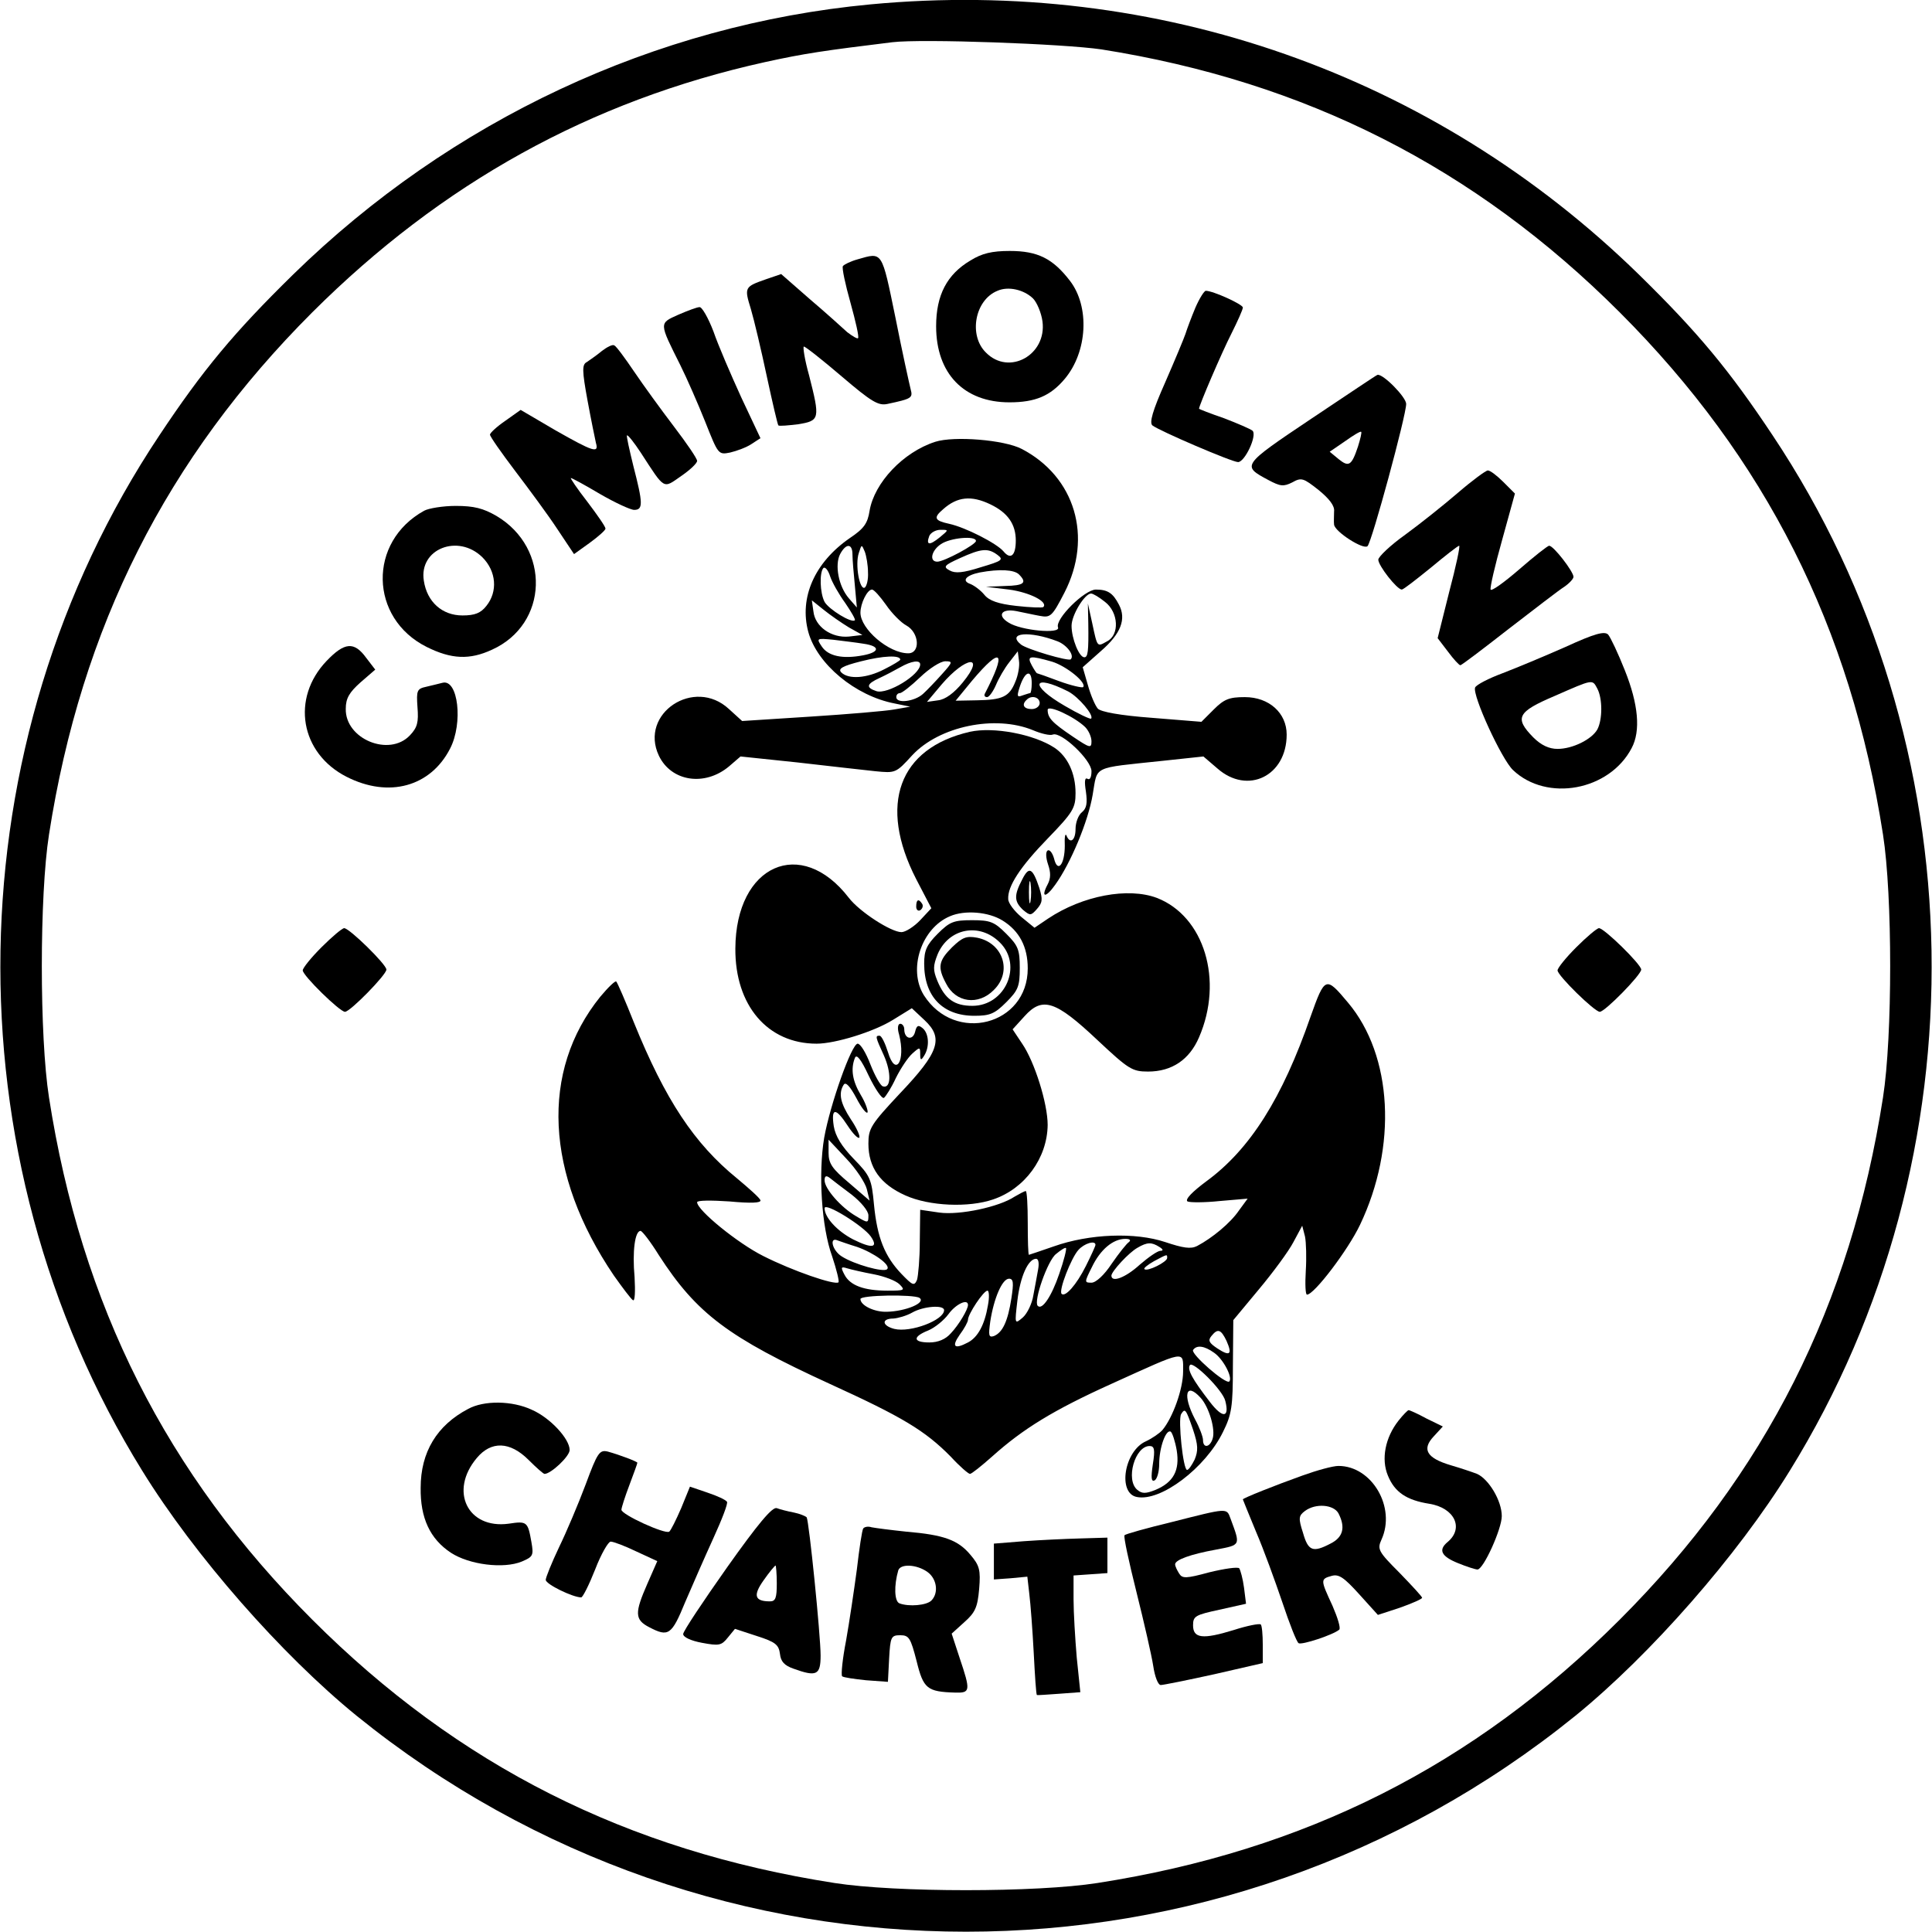
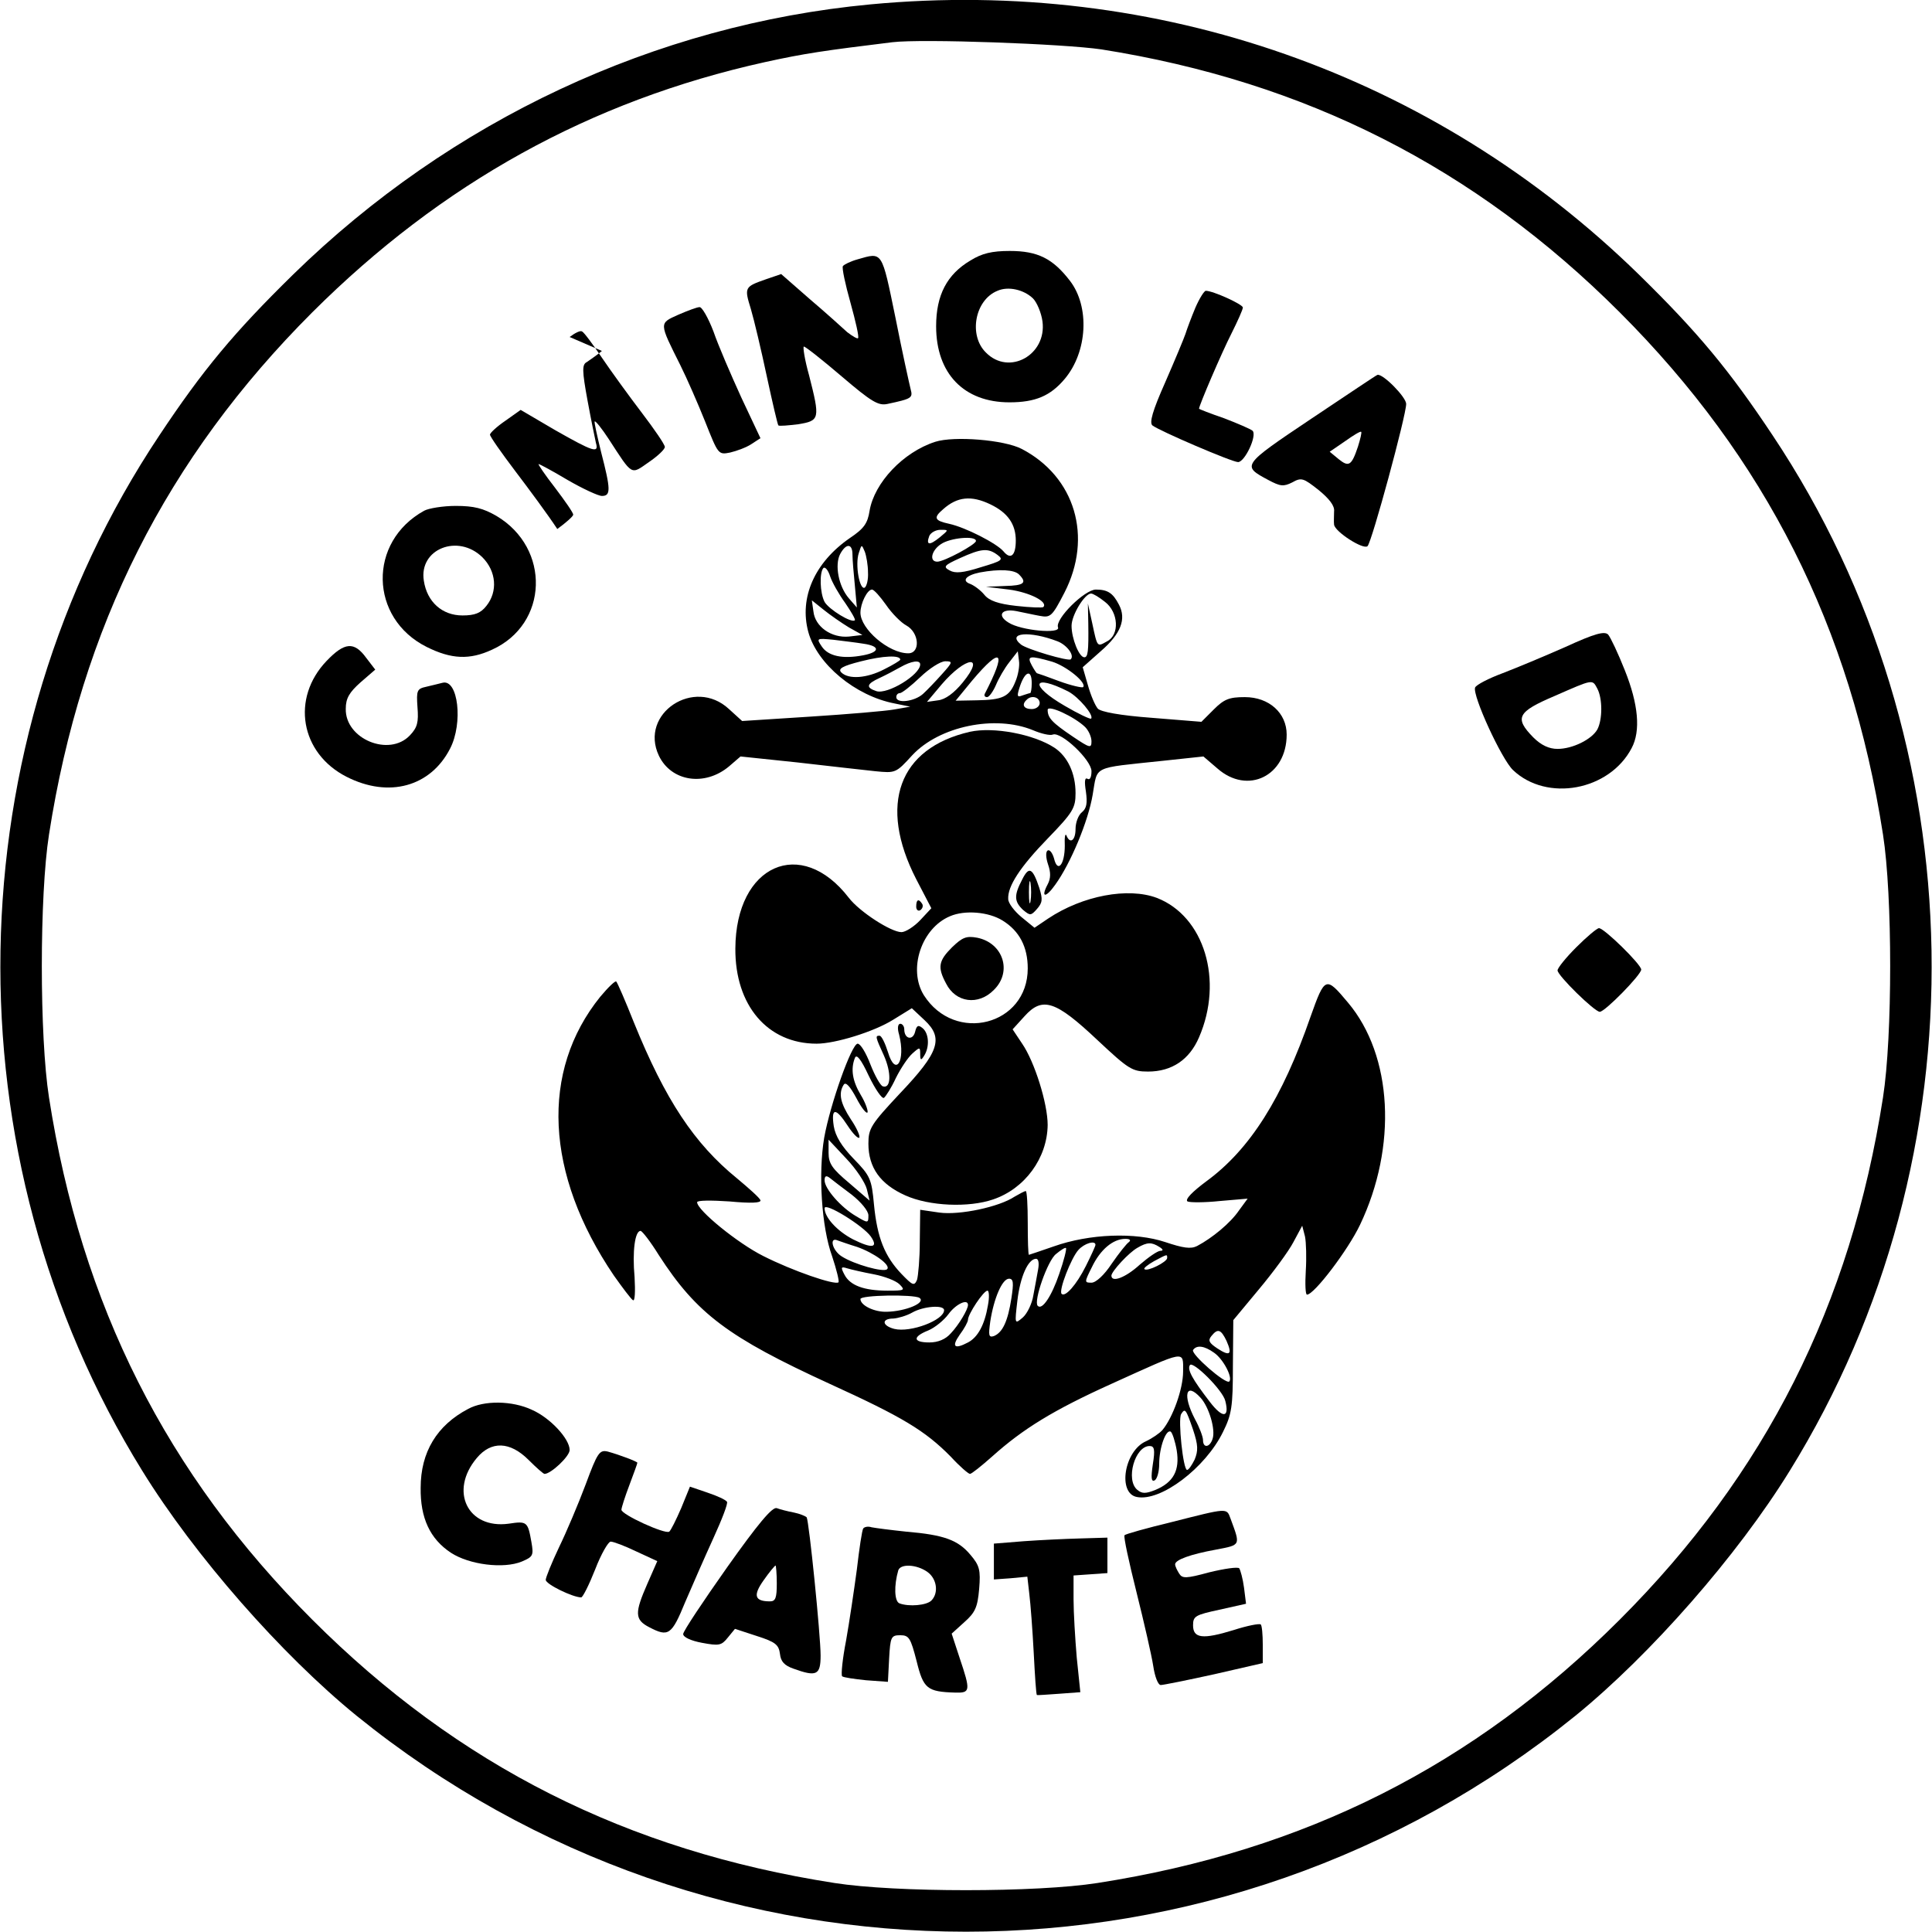
<svg xmlns="http://www.w3.org/2000/svg" version="1.0" width="485pt" height="485pt" viewBox="0 0 485 485" preserveAspectRatio="xMidYMid meet">
  <g transform="translate(0,485) scale(0.1,-0.1)" fill="#000000" stroke="none">
    <path d="M2185 4839 c-541 -51 -1053 -291 -1449 -678 -149 -146 -227 -240 -336 -404 -516 -774 -533 -1807 -43 -2599 132 -214 350 -462 538 -615 893 -723 2167 -723 3060 0 188 153 406 401 538 615 490 792 473 1825 -43 2599 -109 164 -187 258 -336 404 -514 502 -1208 746 -1929 678z m580 -113 c512 -81 937 -296 1301 -660 366 -366 580 -790 661 -1311 24 -153 24 -507 0 -660 -81 -521 -295 -945 -661 -1311 -366 -366 -790 -580 -1311 -661 -153 -24 -507 -24 -660 0 -521 81 -945 295 -1311 661 -366 366 -580 790 -661 1311 -24 153 -24 507 0 660 81 521 295 945 661 1311 325 324 698 531 1136 628 100 22 149 29 320 50 75 9 430 -4 525 -18z" />
    <path d="M2436 4196 c-59 -35 -86 -87 -86 -165 0 -119 70 -191 184 -191 65 0 103 16 139 59 57 68 63 181 13 246 -43 56 -81 75 -151 75 -45 0 -70 -6 -99 -24z m157 -95 c10 -10 21 -36 24 -58 11 -84 -84 -137 -142 -78 -44 43 -28 132 29 155 27 12 66 3 89 -19z" />
    <path d="M2153 4199 c-18 -5 -34 -13 -37 -17 -3 -4 6 -46 19 -92 13 -47 22 -86 19 -89 -2 -2 -14 5 -27 15 -12 11 -54 49 -94 83 l-72 63 -38 -13 c-54 -19 -55 -20 -38 -75 8 -27 26 -103 40 -169 14 -65 27 -121 29 -123 3 -2 25 0 50 3 54 9 55 13 27 123 -11 39 -16 72 -13 72 4 0 47 -34 95 -75 75 -64 92 -74 115 -69 61 13 64 15 58 37 -3 12 -21 93 -38 179 -35 170 -32 165 -95 147z" />
    <path d="M3001 4078 c-10 -24 -21 -53 -25 -66 -4 -12 -27 -67 -51 -122 -32 -72 -40 -101 -32 -108 18 -14 200 -92 215 -92 17 0 49 68 36 79 -5 4 -37 18 -71 31 -35 12 -63 23 -63 24 0 8 57 141 81 188 16 32 29 61 29 66 0 8 -75 42 -93 42 -4 0 -16 -19 -26 -42z" />
    <path d="M1703 4060 c-49 -22 -49 -19 5 -127 16 -32 44 -96 62 -141 33 -83 33 -84 63 -78 17 4 41 13 53 21 l23 15 -48 102 c-26 57 -58 131 -70 166 -13 34 -29 62 -35 61 -6 0 -30 -9 -53 -19z" />
-     <path d="M1511 3969 c-13 -11 -31 -23 -38 -28 -12 -6 -12 -21 2 -97 9 -49 19 -97 21 -106 8 -27 -7 -22 -102 32 l-87 51 -38 -27 c-22 -15 -39 -31 -39 -35 0 -5 29 -46 63 -91 35 -46 83 -111 106 -146 l42 -63 39 28 c22 16 40 32 40 36 0 5 -21 35 -46 68 -25 32 -43 59 -41 59 3 0 36 -18 73 -40 38 -22 77 -40 86 -40 23 0 22 17 -2 110 -10 41 -18 76 -16 77 2 2 18 -18 35 -44 61 -94 55 -90 101 -58 22 15 40 32 40 38 0 6 -26 44 -58 86 -32 42 -77 104 -100 138 -23 34 -45 64 -50 66 -4 3 -18 -4 -31 -14z" />
+     <path d="M1511 3969 c-13 -11 -31 -23 -38 -28 -12 -6 -12 -21 2 -97 9 -49 19 -97 21 -106 8 -27 -7 -22 -102 32 l-87 51 -38 -27 c-22 -15 -39 -31 -39 -35 0 -5 29 -46 63 -91 35 -46 83 -111 106 -146 c22 16 40 32 40 36 0 5 -21 35 -46 68 -25 32 -43 59 -41 59 3 0 36 -18 73 -40 38 -22 77 -40 86 -40 23 0 22 17 -2 110 -10 41 -18 76 -16 77 2 2 18 -18 35 -44 61 -94 55 -90 101 -58 22 15 40 32 40 38 0 6 -26 44 -58 86 -32 42 -77 104 -100 138 -23 34 -45 64 -50 66 -4 3 -18 -4 -31 -14z" />
    <path d="M3292 3799 c-176 -118 -175 -118 -108 -154 30 -16 38 -17 60 -6 23 13 28 11 66 -19 27 -22 41 -40 39 -54 0 -11 -1 -26 0 -33 2 -18 74 -64 84 -54 11 11 97 328 97 357 0 17 -58 76 -72 73 -2 0 -76 -50 -166 -110z m117 -70 c-16 -48 -23 -52 -48 -32 l-23 19 38 26 c21 15 39 26 41 24 2 -1 -2 -18 -8 -37z" />
    <path d="M2348 3741 c-81 -26 -153 -103 -165 -173 -5 -32 -14 -45 -50 -69 -88 -61 -127 -149 -104 -235 22 -81 118 -161 217 -180 l39 -8 -40 -7 c-22 -4 -117 -12 -211 -18 l-171 -11 -33 30 c-87 81 -226 -11 -176 -117 31 -65 115 -78 176 -27 l29 25 143 -15 c79 -9 166 -19 195 -22 51 -5 52 -5 93 40 68 73 208 102 303 63 21 -9 43 -14 50 -11 21 8 97 -64 97 -92 0 -15 -4 -23 -10 -19 -7 4 -8 -7 -4 -32 4 -29 2 -42 -10 -52 -9 -7 -16 -26 -16 -42 0 -29 -14 -39 -23 -16 -3 6 -5 -5 -4 -26 0 -47 -18 -70 -27 -32 -4 14 -11 23 -16 20 -5 -3 -5 -17 1 -35 7 -20 7 -35 -1 -50 -18 -34 -5 -35 19 -1 39 54 83 160 94 226 13 74 -4 66 175 85 l103 11 35 -30 c76 -67 174 -19 174 85 0 54 -44 94 -105 94 -39 0 -52 -5 -78 -31 l-31 -31 -124 10 c-81 6 -128 15 -136 23 -7 8 -18 34 -25 59 l-13 45 45 40 c51 44 65 81 46 117 -15 29 -28 38 -58 38 -28 0 -103 -74 -95 -95 7 -17 -93 -8 -124 12 -30 18 -18 36 19 29 16 -3 42 -9 59 -12 27 -5 31 -2 62 58 72 140 27 291 -107 361 -44 23 -170 33 -217 18z m138 -157 c44 -21 64 -50 64 -91 0 -38 -13 -49 -31 -27 -17 20 -95 60 -136 69 -37 8 -41 15 -15 37 35 31 70 35 118 12z m-127 -83 c-26 -21 -35 -20 -26 4 4 8 16 15 28 15 21 0 21 0 -2 -19z m91 -9 c0 -9 -80 -52 -97 -52 -21 0 -15 28 9 44 23 16 88 22 88 8z m-310 -34 c0 -13 3 -48 6 -78 l5 -55 -20 23 c-26 30 -36 84 -22 111 15 28 31 27 31 -1z m39 -45 c1 -17 -3 -34 -8 -38 -13 -8 -25 58 -15 87 7 22 7 22 15 3 4 -11 8 -34 8 -52z m325 44 c16 -12 12 -15 -42 -31 -44 -14 -64 -16 -78 -8 -17 9 -14 13 26 31 53 24 70 26 94 8z m-382 -121 c15 -22 26 -41 24 -43 -8 -8 -65 27 -76 46 -12 23 -13 74 -3 85 4 4 12 -5 17 -21 5 -15 22 -45 38 -67z m436 72 c21 -21 13 -28 -35 -29 l-48 -2 58 -7 c52 -7 99 -31 86 -44 -2 -2 -33 -1 -68 3 -45 5 -68 13 -80 28 -9 11 -25 23 -35 27 -23 8 -11 22 24 29 49 9 86 7 98 -5z m-334 -76 c15 -22 38 -45 51 -52 33 -18 36 -70 5 -70 -49 0 -120 61 -120 102 0 23 17 58 29 58 5 0 20 -17 35 -38z m550 7 c34 -26 37 -83 5 -99 -25 -14 -24 -16 -37 45 l-11 50 1 -50 c1 -71 -1 -85 -10 -85 -13 0 -32 47 -32 79 0 27 33 81 49 81 5 0 20 -9 35 -21z m-643 -64 l34 -19 -34 -4 c-44 -4 -85 25 -89 63 l-4 28 30 -24 c16 -13 45 -33 63 -44z m524 -35 c23 -9 43 -35 33 -45 -5 -6 -110 25 -125 37 -37 30 22 35 92 8z m-487 -6 c42 -6 41 -21 -1 -29 -52 -10 -88 -2 -104 22 -14 21 -13 21 29 17 24 -3 58 -7 76 -10z m92 -40 c0 -2 -18 -13 -40 -24 -44 -23 -90 -26 -108 -8 -9 9 2 16 50 28 55 14 98 16 98 4z m289 -55 c-15 -38 -32 -46 -97 -47 l-53 -1 41 50 c75 89 88 75 32 -33 -2 -5 1 -8 6 -8 5 0 15 14 22 30 7 17 22 43 34 58 l21 27 3 -24 c2 -12 -2 -36 -9 -52z m92 50 c36 -11 88 -53 78 -64 -3 -2 -30 4 -60 15 -29 11 -55 20 -56 20 -1 0 -7 9 -13 20 -13 24 -5 25 51 9z m-331 -7 c0 -26 -82 -76 -110 -67 -27 9 -25 18 8 33 15 7 38 19 52 27 28 16 50 19 50 7z m55 -24 c-16 -18 -38 -41 -48 -50 -21 -19 -67 -25 -67 -8 0 6 4 10 9 10 5 0 28 18 51 40 23 22 51 40 63 40 19 0 19 -2 -8 -32z m52 -21 c-22 -27 -44 -43 -62 -45 l-28 -4 37 44 c61 71 111 76 53 5z m173 -2 c0 -14 -2 -25 -4 -25 -2 0 -11 -3 -20 -6 -13 -5 -14 -2 -5 25 13 37 29 41 29 6z m92 -21 c26 -14 65 -60 57 -68 -2 -2 -32 12 -66 32 -90 52 -82 82 9 36z m-72 -29 c0 -8 -9 -15 -20 -15 -20 0 -26 11 -13 23 12 13 33 7 33 -8z m114 -60 c9 -9 16 -25 16 -36 0 -18 -4 -17 -47 12 -52 35 -63 47 -63 67 0 14 67 -17 94 -43z" />
-     <path d="M3660 3613 c-36 -31 -95 -78 -132 -105 -38 -27 -68 -56 -68 -63 0 -15 47 -75 59 -75 4 0 36 25 73 55 36 30 68 55 71 55 3 0 -8 -52 -25 -116 l-29 -116 26 -34 c14 -19 28 -34 31 -34 3 0 57 41 121 91 65 50 127 98 140 106 13 9 23 20 23 25 0 13 -50 78 -61 78 -4 0 -38 -27 -76 -60 -37 -32 -69 -55 -71 -50 -2 5 11 61 29 125 l32 116 -29 29 c-16 16 -33 29 -39 29 -5 0 -39 -25 -75 -56z" />
    <path d="M1065 3568 c-142 -78 -138 -270 6 -342 62 -31 108 -33 164 -7 142 64 148 255 11 336 -33 19 -56 25 -102 25 -32 0 -68 -6 -79 -12z m146 -117 c35 -35 39 -86 10 -122 -14 -18 -29 -24 -60 -24 -51 0 -89 34 -97 87 -13 80 86 119 147 59z" />
    <path d="M3930 3226 c-52 -23 -124 -53 -158 -66 -35 -13 -66 -29 -69 -36 -7 -20 66 -179 95 -207 85 -81 242 -52 298 55 23 43 17 110 -17 195 -17 43 -36 83 -42 90 -9 9 -33 3 -107 -31z m80 -105 c13 -25 13 -77 0 -102 -14 -25 -62 -49 -100 -49 -21 0 -41 9 -61 29 -48 49 -40 64 54 104 98 43 94 42 107 18z" />
    <path d="M820 3191 c-90 -94 -66 -232 50 -291 106 -54 211 -25 260 71 33 64 20 175 -19 165 -9 -2 -27 -7 -41 -10 -23 -5 -25 -9 -22 -51 3 -38 0 -51 -19 -71 -52 -55 -163 -9 -161 67 0 26 9 41 37 66 l37 32 -23 30 c-30 41 -54 39 -99 -8z" />
    <path d="M2435 3013 c-179 -41 -231 -183 -135 -370 l38 -73 -28 -30 c-15 -16 -37 -30 -47 -30 -26 0 -105 51 -132 86 -120 156 -284 83 -285 -127 -1 -143 81 -239 204 -239 47 0 144 30 192 60 l47 29 32 -30 c48 -45 37 -80 -62 -184 -73 -78 -79 -88 -79 -126 0 -60 30 -102 93 -130 60 -27 159 -31 220 -10 80 27 136 104 137 187 0 54 -33 159 -64 204 l-24 36 30 33 c45 50 78 39 183 -60 78 -73 87 -79 127 -79 60 0 104 30 128 86 62 143 13 304 -106 350 -72 27 -186 6 -273 -52 l-34 -23 -33 27 c-18 15 -33 35 -33 45 -2 32 30 81 100 153 63 65 69 76 69 113 0 50 -20 92 -53 114 -52 34 -153 53 -212 40z m82 -474 c42 -26 63 -66 63 -120 0 -143 -183 -190 -261 -67 -40 65 -6 168 66 198 37 16 97 11 132 -11z" />
-     <path d="M2354 2506 c-28 -28 -34 -42 -34 -75 0 -83 47 -131 126 -131 39 0 51 5 80 34 30 30 34 40 34 86 0 46 -4 56 -34 86 -30 30 -40 34 -86 34 -46 0 -56 -4 -86 -34z m156 -22 c58 -57 14 -159 -69 -159 -45 0 -69 17 -88 63 -11 27 -11 37 1 67 28 65 105 80 156 29z" />
    <path d="M2390 2472 c-34 -34 -37 -50 -15 -91 24 -48 81 -56 120 -16 47 46 23 118 -42 131 -27 5 -37 1 -63 -24z" />
    <path d="M2566 2642 c-21 -40 -20 -55 2 -76 18 -15 20 -15 35 2 14 16 15 24 6 53 -17 51 -26 55 -43 21z m21 -54 c-2 -13 -4 -3 -4 22 0 25 2 35 4 23 2 -13 2 -33 0 -45z" />
    <path d="M2300 2574 c0 -8 5 -12 10 -9 6 4 8 11 5 16 -9 14 -15 11 -15 -7z" />
-     <path d="M807 2472 c-26 -26 -47 -52 -47 -58 0 -13 93 -104 106 -104 13 0 104 93 104 106 0 13 -93 104 -106 104 -5 0 -31 -22 -57 -48z" />
    <path d="M3957 2472 c-26 -26 -47 -52 -47 -58 0 -13 93 -104 106 -104 13 0 104 93 104 106 0 13 -93 104 -106 104 -5 0 -31 -22 -57 -48z" />
    <path d="M1507 2348 c-151 -187 -139 -445 34 -700 22 -31 43 -59 48 -62 5 -3 6 22 4 58 -6 65 1 116 15 116 4 0 25 -27 46 -61 95 -147 174 -206 429 -323 182 -83 239 -117 304 -183 22 -24 44 -43 48 -43 4 0 29 20 56 44 77 69 153 116 299 182 190 86 180 85 180 31 0 -44 -26 -116 -52 -147 -7 -8 -26 -21 -41 -28 -55 -24 -72 -131 -23 -140 60 -12 172 73 216 163 22 44 25 64 25 165 l1 116 64 77 c36 43 75 96 87 119 l22 41 7 -27 c3 -15 4 -54 2 -86 -2 -33 -1 -60 3 -60 18 0 103 112 133 175 94 197 82 425 -30 558 -56 67 -58 66 -94 -35 -71 -205 -152 -333 -261 -413 -35 -26 -55 -46 -48 -51 6 -3 43 -3 81 1 l70 6 -22 -30 c-21 -31 -67 -69 -105 -89 -16 -8 -35 -5 -80 10 -75 25 -190 21 -280 -11 -32 -11 -61 -21 -62 -21 -2 0 -3 36 -3 80 0 44 -2 80 -5 80 -3 0 -16 -7 -28 -14 -39 -26 -138 -47 -189 -40 l-48 7 -1 -79 c0 -44 -4 -87 -7 -97 -7 -16 -11 -14 -39 15 -42 44 -61 91 -69 174 -6 64 -9 72 -51 115 -30 31 -46 57 -50 82 -7 47 5 47 35 1 13 -20 26 -33 29 -30 3 3 -6 24 -21 46 -26 40 -32 65 -18 87 5 8 16 -4 32 -34 13 -25 26 -41 28 -35 1 5 -6 25 -17 43 -21 35 -26 65 -15 93 4 11 15 -2 35 -45 16 -33 33 -58 38 -55 5 4 19 26 30 50 12 24 30 51 41 61 19 17 20 17 20 -1 0 -16 2 -17 10 -4 14 22 12 56 -4 69 -11 9 -15 7 -19 -10 -6 -22 -27 -17 -27 7 0 8 -5 14 -10 14 -6 0 -8 -11 -3 -27 17 -67 -9 -108 -28 -44 -7 22 -16 41 -21 41 -11 0 -11 -2 11 -50 19 -43 18 -84 -3 -77 -6 2 -20 27 -31 55 -11 29 -25 52 -32 52 -15 0 -69 -152 -84 -236 -15 -89 -7 -224 20 -298 11 -33 18 -62 16 -65 -9 -8 -116 29 -189 66 -64 32 -166 115 -166 135 0 5 36 5 81 2 54 -5 80 -4 78 3 -2 6 -29 30 -59 55 -107 87 -180 197 -259 392 -21 53 -41 99 -44 102 -2 3 -20 -14 -40 -38z m669 -483 l7 -29 -51 44 c-43 36 -52 49 -52 76 l0 33 44 -47 c25 -26 48 -61 52 -77z m-38 -14 c24 -19 42 -41 42 -52 0 -20 -1 -20 -31 -2 -38 22 -79 69 -79 90 0 11 4 13 13 6 6 -5 31 -24 55 -42z m48 -105 c20 -29 3 -31 -45 -7 -40 21 -71 55 -71 78 0 16 97 -44 116 -71z m-35 -26 c43 -15 86 -46 76 -56 -8 -9 -83 12 -114 32 -24 15 -32 50 -10 40 6 -2 28 -10 48 -16z m683 12 c-6 -4 -25 -28 -43 -54 -19 -29 -40 -48 -51 -48 -18 0 -18 1 1 39 21 44 53 71 84 71 11 0 15 -3 9 -8z m-84 -7 c0 -3 -11 -27 -24 -53 -24 -48 -52 -79 -61 -70 -8 8 24 90 42 110 15 17 43 25 43 13z m160 -5 c10 -6 11 -10 3 -10 -7 0 -30 -16 -52 -35 -35 -32 -71 -46 -71 -27 1 11 44 58 66 70 24 14 35 14 54 2z m-251 -68 c-19 -56 -43 -92 -54 -80 -11 11 25 114 46 130 12 10 23 17 25 15 2 -2 -5 -31 -17 -65z m271 40 c0 -10 -50 -35 -57 -28 -3 2 8 11 24 20 34 18 33 18 33 8z m-324 -29 c-3 -16 -8 -45 -12 -65 -3 -20 -15 -45 -26 -55 -21 -18 -21 -18 -14 42 7 60 27 105 47 105 6 0 8 -11 5 -27z m-412 -12 c26 -5 55 -16 64 -25 15 -15 13 -16 -30 -16 -59 0 -94 13 -108 40 -10 19 -9 21 7 16 10 -3 40 -10 67 -15z m345 -60 c-9 -58 -22 -86 -44 -95 -13 -4 -14 1 -9 37 9 58 30 107 47 107 11 0 12 -10 6 -49z m-59 -18 c-8 -48 -25 -80 -50 -93 -34 -18 -42 -11 -21 19 12 16 21 33 21 38 0 14 39 73 49 73 4 0 5 -17 1 -37z m-172 19 c18 -12 -34 -34 -82 -35 -31 -1 -66 16 -66 32 0 10 133 12 148 3z m122 -18 c0 -11 -23 -50 -43 -71 -13 -15 -32 -23 -54 -23 -41 0 -43 14 -3 30 17 7 40 26 51 41 18 25 49 40 49 23z m-60 -13 c0 -25 -84 -57 -125 -47 -31 8 -33 26 -2 26 12 1 33 7 47 15 28 16 80 20 80 6z m709 -77 c15 -34 9 -40 -23 -19 -21 14 -24 20 -15 31 16 20 24 17 38 -12z m-31 -30 c23 -16 47 -62 38 -72 -9 -8 -97 69 -91 79 9 13 28 11 53 -7z m28 -121 c11 -43 -7 -44 -39 -2 -44 57 -57 81 -50 92 7 12 83 -63 89 -90z m-62 8 c21 -23 38 -80 30 -103 -7 -22 -24 -24 -24 -3 0 8 -9 32 -20 52 -32 61 -23 95 14 54z m-19 -80 c13 -39 13 -53 4 -75 -7 -14 -15 -26 -19 -26 -10 0 -23 126 -15 140 10 16 12 13 30 -39z m-41 -52 c8 -50 -8 -80 -53 -99 -25 -10 -34 -10 -46 0 -30 25 -6 110 31 110 12 0 14 -9 8 -46 -5 -34 -4 -45 5 -40 6 4 11 22 11 41 0 41 17 88 29 81 4 -3 11 -24 15 -47z" />
    <path d="M1175 1313 c-78 -41 -119 -108 -119 -198 -1 -75 23 -128 76 -163 46 -30 132 -41 178 -22 28 12 30 15 24 49 -9 51 -11 53 -57 46 -103 -14 -150 82 -80 165 36 43 83 42 130 -5 19 -19 37 -35 40 -35 16 0 63 44 63 60 0 28 -49 81 -95 101 -49 23 -120 24 -160 2z" />
-     <path d="M3511 1284 c-34 -43 -44 -97 -27 -138 17 -42 47 -62 104 -71 63 -10 88 -61 46 -96 -24 -20 -16 -36 26 -53 22 -9 44 -16 49 -16 15 0 61 102 61 134 0 39 -33 93 -62 106 -13 5 -43 15 -67 22 -60 18 -72 40 -42 72 l23 25 -41 20 c-22 12 -42 21 -45 21 -2 0 -14 -12 -25 -26z" />
    <path d="M1470 1123 c-18 -48 -48 -119 -67 -158 -18 -38 -33 -75 -33 -81 0 -11 68 -44 89 -44 4 0 20 32 35 70 15 39 33 70 39 70 7 0 36 -11 65 -25 l52 -24 -25 -57 c-32 -73 -32 -90 5 -109 48 -25 56 -20 90 63 18 42 50 115 71 161 21 46 37 87 34 91 -3 5 -25 15 -49 23 l-44 15 -22 -54 c-13 -30 -26 -56 -30 -59 -11 -7 -120 43 -120 55 0 5 9 33 20 62 11 29 20 54 20 56 0 3 -45 20 -74 28 -21 5 -26 -2 -56 -83z" />
-     <path d="M3270 1146 c-70 -25 -150 -57 -150 -60 0 -1 15 -37 33 -81 19 -44 48 -124 66 -177 18 -54 36 -100 41 -103 8 -5 87 21 102 34 4 4 -4 30 -17 60 -30 65 -31 67 -2 75 18 5 31 -4 69 -46 l47 -52 55 18 c31 11 56 22 56 25 0 3 -26 31 -57 63 -53 53 -56 59 -45 83 37 81 -24 185 -108 185 -14 0 -54 -11 -90 -24z m90 -95 c18 -35 12 -60 -20 -76 -44 -23 -56 -19 -69 27 -12 37 -11 43 5 55 27 20 72 16 84 -6z" />
    <path d="M1825 915 c-60 -85 -110 -160 -110 -167 0 -8 20 -17 47 -22 43 -8 49 -7 65 13 l18 22 55 -18 c47 -15 55 -22 58 -45 2 -19 11 -29 34 -37 58 -21 68 -16 68 33 0 51 -29 337 -35 347 -3 3 -17 9 -32 12 -16 3 -35 8 -43 11 -11 4 -47 -39 -125 -149z m125 -40 c0 -36 -3 -45 -17 -45 -39 0 -43 15 -16 53 14 20 28 37 30 37 1 0 3 -20 3 -45z" />
    <path d="M2941 1029 c-62 -15 -116 -30 -118 -33 -3 -3 11 -67 30 -143 19 -76 38 -159 42 -185 4 -27 12 -48 19 -48 6 0 66 12 134 27 l122 28 0 46 c0 25 -2 48 -5 51 -3 3 -34 -3 -68 -14 -78 -24 -102 -21 -102 12 0 23 6 26 66 39 l67 15 -5 40 c-3 23 -9 44 -12 49 -4 4 -38 -1 -75 -10 -59 -16 -68 -16 -76 -3 -5 8 -10 18 -10 23 0 11 37 25 103 37 63 12 61 10 36 78 -10 27 -6 27 -148 -9z" />
    <path d="M2167 1013 c-3 -4 -10 -51 -16 -103 -7 -52 -19 -133 -27 -178 -9 -46 -13 -86 -10 -90 3 -3 31 -7 60 -10 l55 -4 3 58 c3 55 5 59 28 59 22 0 26 -7 41 -65 17 -69 26 -77 97 -79 38 -1 39 4 11 87 l-20 61 32 29 c27 24 33 37 37 83 4 48 1 59 -22 86 -31 37 -66 50 -161 58 -38 4 -77 9 -87 11 -9 3 -18 1 -21 -3z m161 -109 c24 -17 29 -53 10 -72 -12 -12 -56 -16 -80 -7 -13 5 -14 45 -3 83 6 17 46 15 73 -4z" />
    <path d="M2570 981 l-75 -6 0 -45 0 -45 42 3 42 4 5 -44 c3 -24 8 -90 11 -147 3 -58 6 -105 8 -106 1 -1 26 1 55 3 l54 4 -9 87 c-4 47 -8 113 -8 146 l0 60 43 3 42 3 0 45 0 44 -67 -2 c-38 -1 -102 -4 -143 -7z" />
  </g>
</svg>